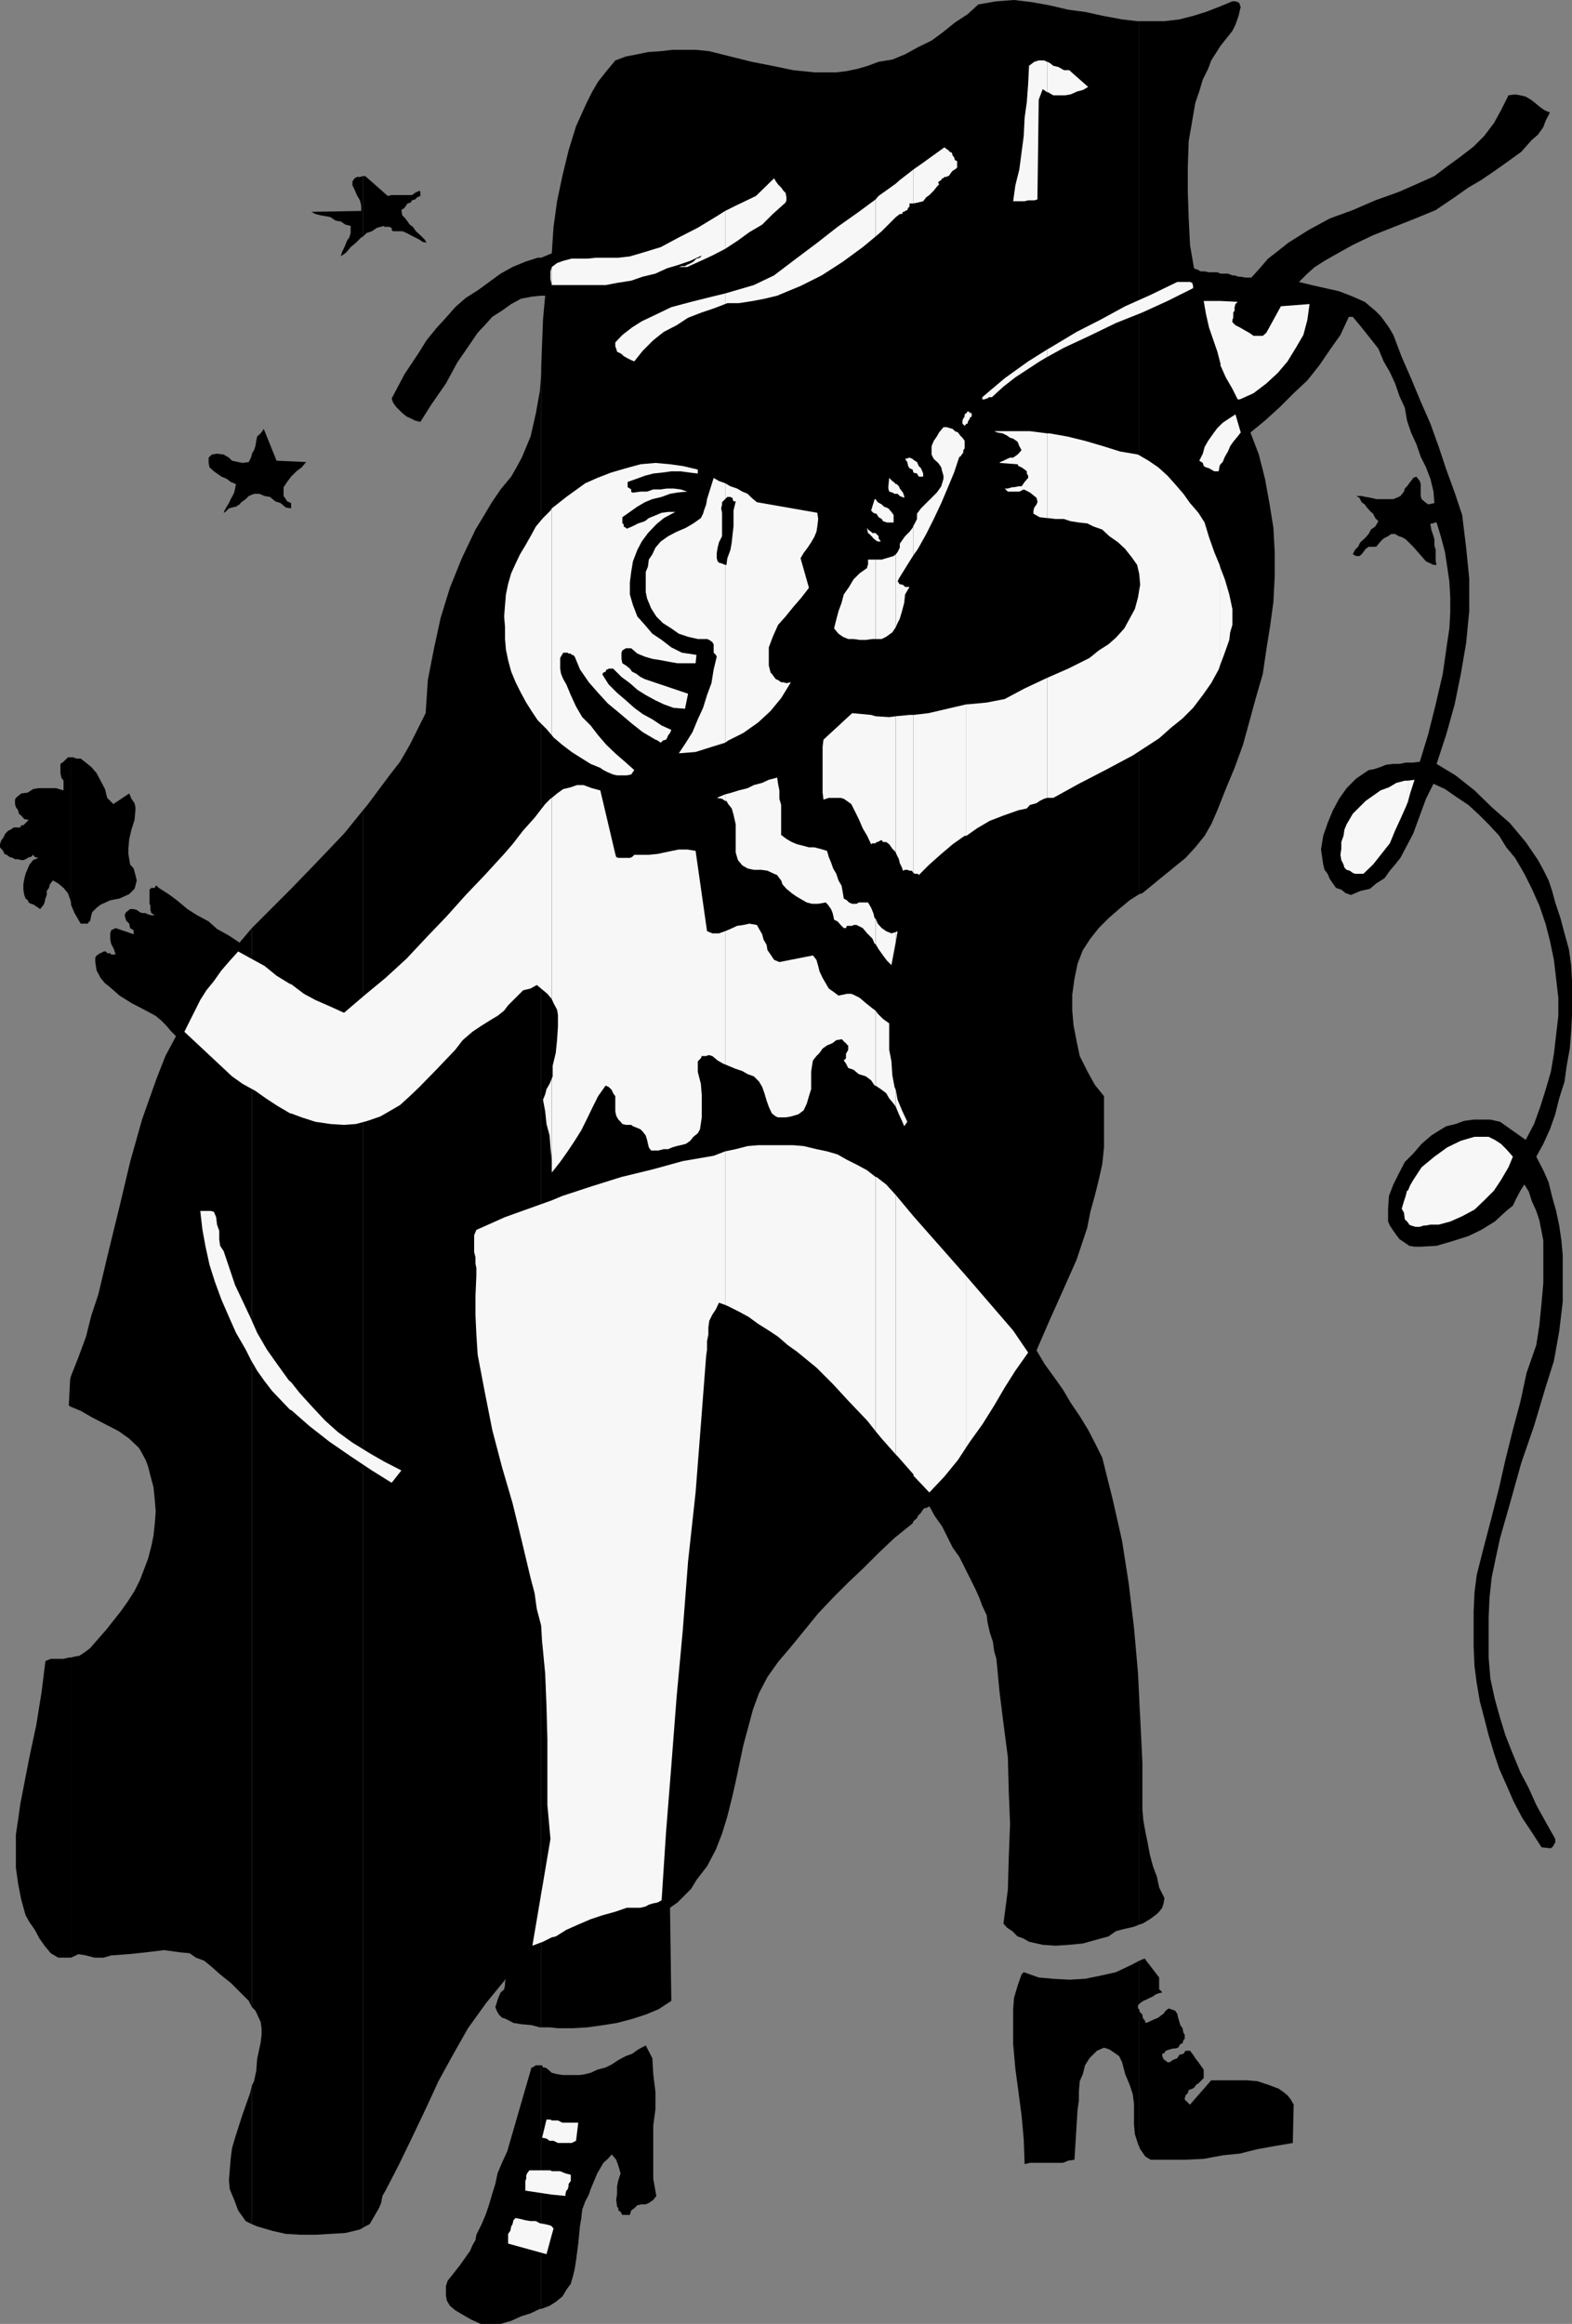
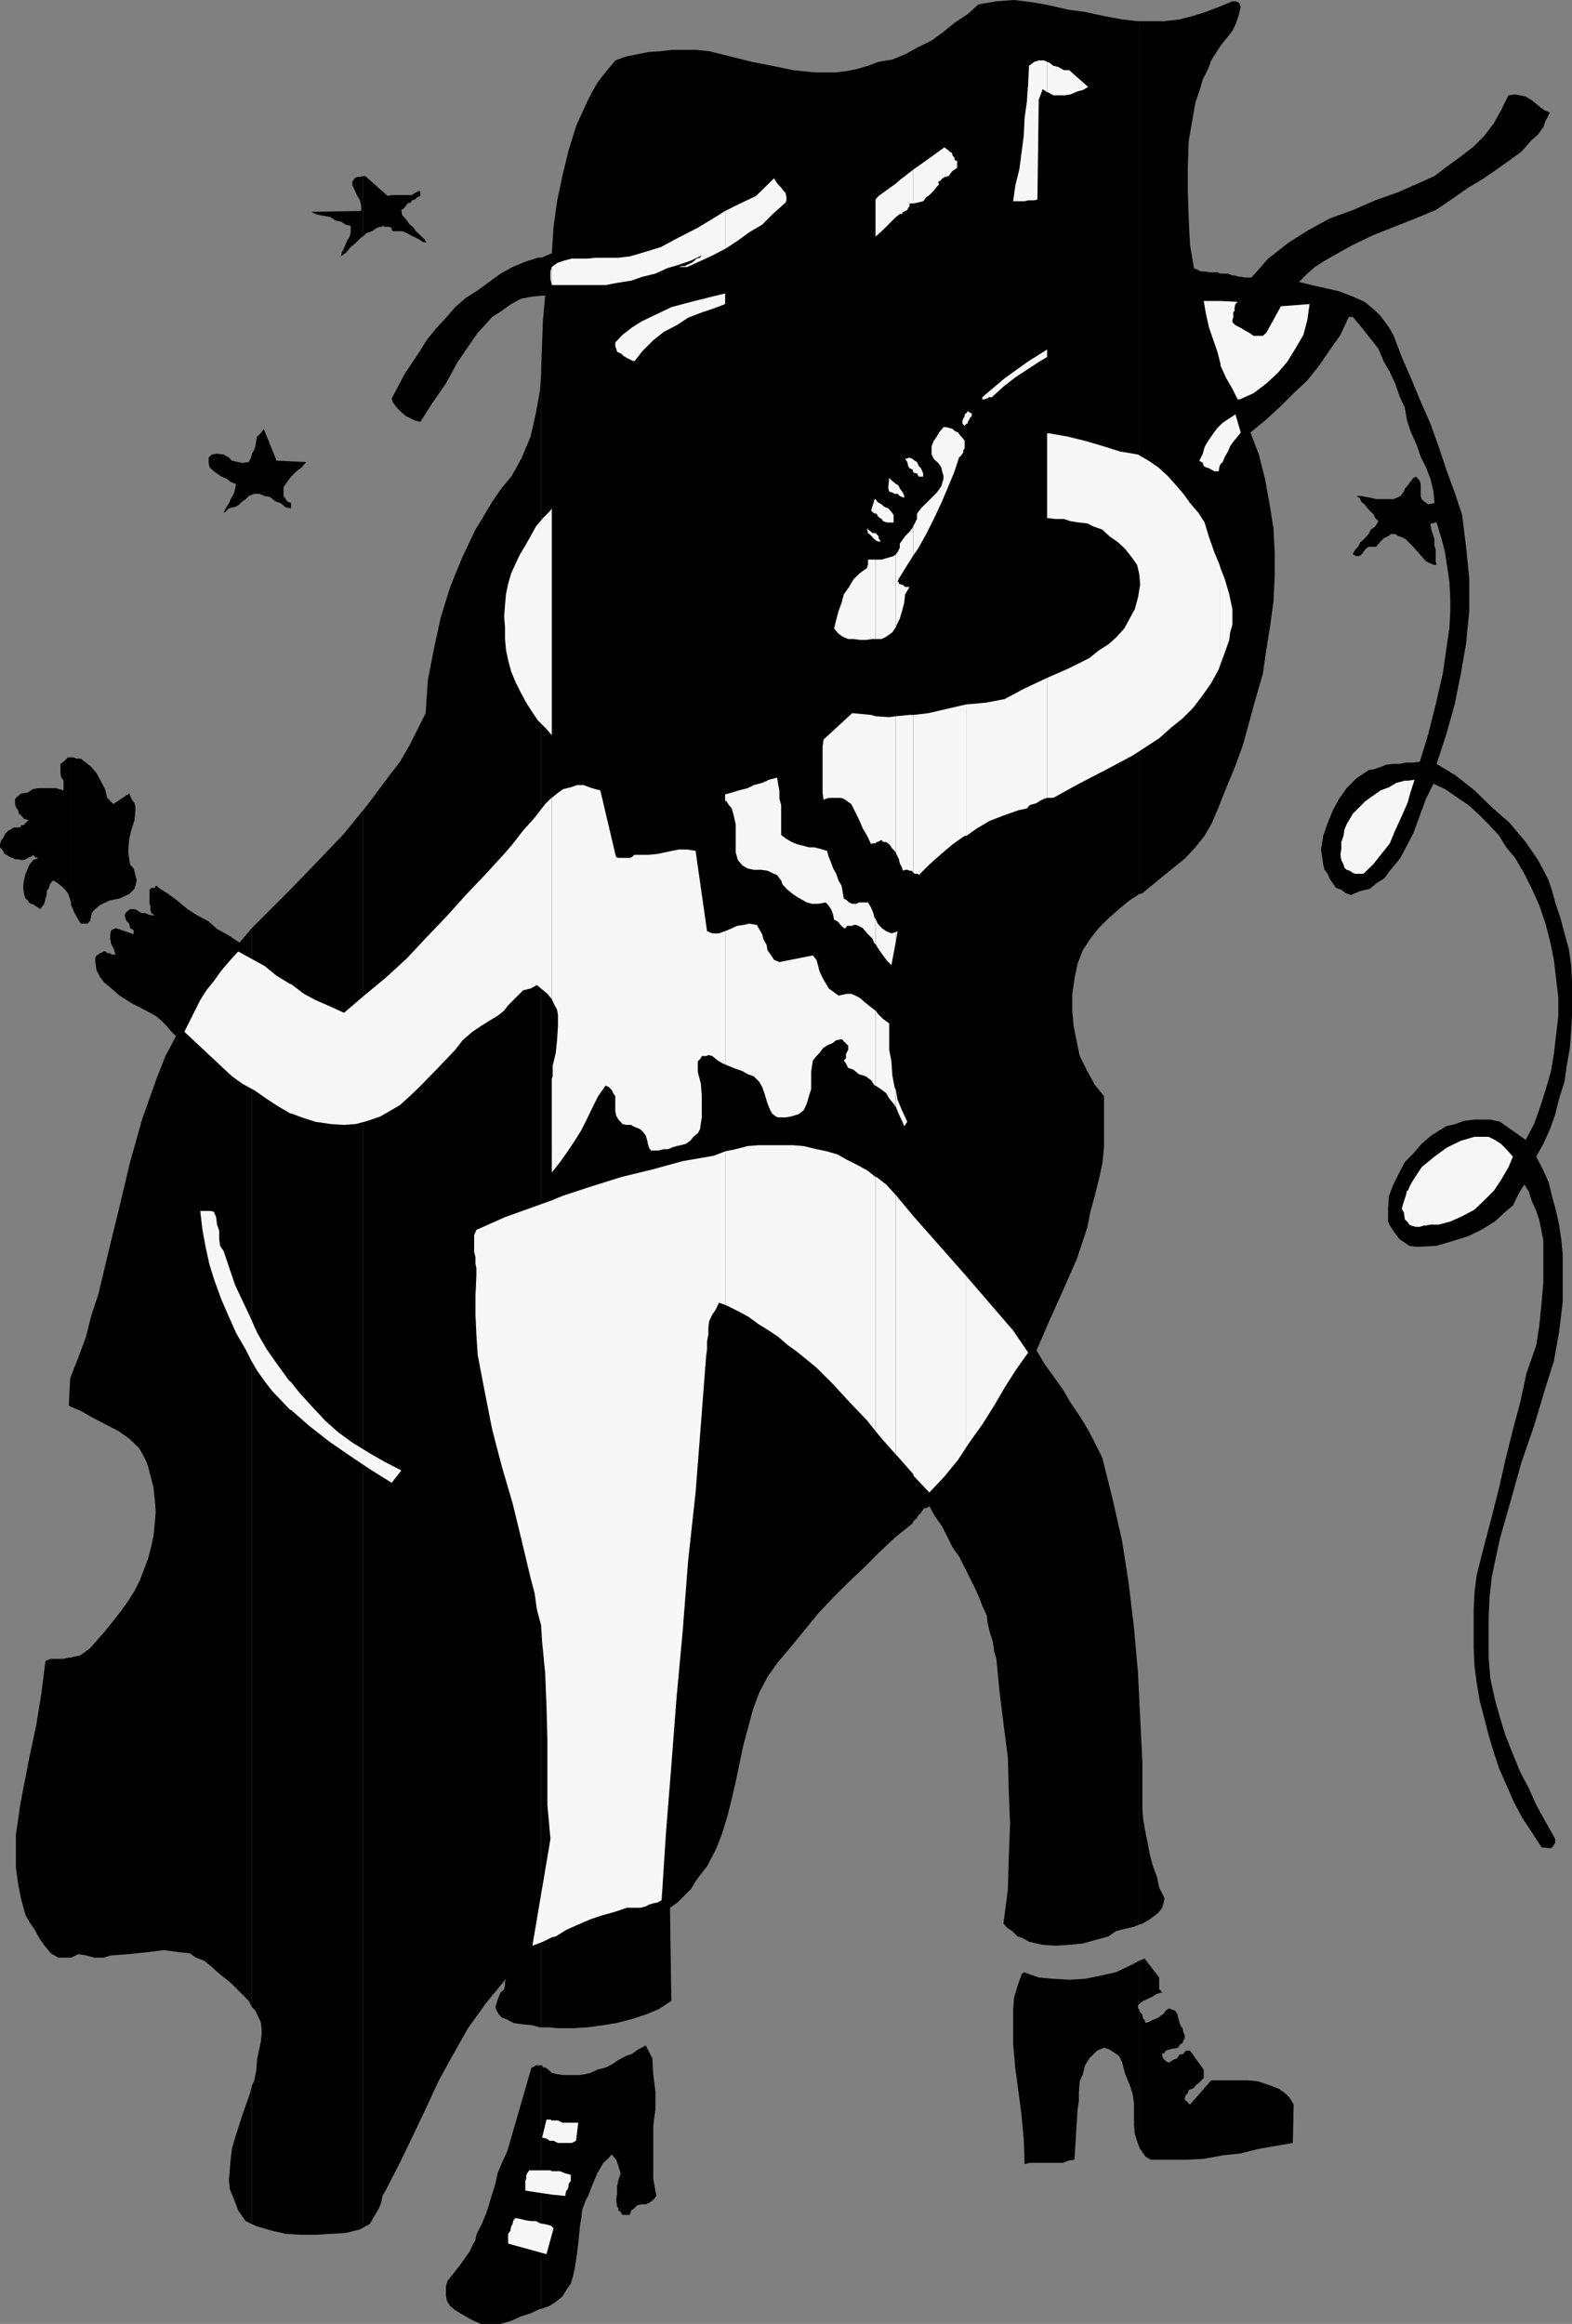
<svg xmlns="http://www.w3.org/2000/svg" width="356.402" height="526.602">
  <rect width="100%" height="100%" fill="#808080" stroke="none" />
  <path d="m16.102 443.602 1.699-.801 1.699.3 1.902.5H23.5l1.703-.5 4.098-.3 3.8-.403 4.102-.5 3.598.5 2.199.204 1.402 1 1.899.699L48 445.699l1.902 1.7 2.399 1.902L54.5 451.5l1.902 1.898.7 1.403V210.3l-2.801 3.3-2.399-1.6-2.699-1.5-1.902-1.7-2.598-1.402L42.5 206l-2.398-2-1.899-1.398L36 201.199l-.5-.5h-.2l-.198.5H34.3l-.2.2-.199.203v3.199l.2.398v1l.199.7.8.5h-.8l-.7-.2-.699-.3h-.699l-.5-.2-.703-.5-.7-.199h-.8l-.898.7-.301.5v.402l.3 1 .7.699.199 1 .8.5v.898l-4.097-1.398-1 .5-.203.699v1.398l.203 1 .5.903.2.5.3 1h-1L25 216h-.7l-.3-.398h-.5l-.7.398h-.198l-.301.3-.399.2-.3.5v1l.3 1.898.899 1.704 1 1.199.902.699 2.399 2.102L29.8 227.3l2.902 1.5 2.598 1.398 1.199 1 1.203 1.2 1 1.203 1.2 1.199-2.403 4.5-2 5.097-1.598 4.5-1.699 4.801-2.703 9.602-2.398 10.097-2.399 9.801L22.3 293.3l-1.598 4.8-1.203 4.797-1.7 4.602-1.698 4.3v7l2.199.9 2.601 1.5L24 322.8l2.902 1.5 2.399 1.7 2.199 2.102.703 1.199.899 1.699.5 1.398.5 2L34.8 337l.3 2.898.2 2.602-.2 2.7-.3 2.8-.5 2.398-.7 2.704-.898 2.398-1 2.602L30.5 360.5l-1.398 2.2-1.7 2.402L24 369.398l-3.598 4.102-1.199.898L18 375.2l-1.2.2-.698.203v68" />
  <path d="M16.102 375.602h-.5l-1.2.296H11.5l-1.2.5-.898 7.204L8.203 391l-1.5 7-1.402 7.2-.7 3.6-.5 3.598-.5 3.301v7.5l.5 3.602.7 3.597 1 3.602.902 1.602 1.2 1.699 1 1.898 1.199 1.7 1.398 1.703 1.703 1h2.899v-68m0-63.802-.2.7-.3 6 .5.3v-7m0-107.3v.5l.699 1.7.5.902L18 208.8l.3.5h1.602l.301-.5h.2l.3-1.403.2-.699 1-1L22.8 205l2.2-1 2.102-.398 2.199-1 1.199-1.204.203-.699L31 199.5l-.297-1.2-.402-1.5-.801-.902-.398-2.398v-1.2l.199-2.198.5-2.102.699-2.2.203-2.198v-.704L30.5 182l-.7-1-.5-1.2-3.597 2.4-1.402-1.4-.5-2-1-1.902-.899-1.699-1.199-1.398-1.5-1.2-.902-.703h-1l-.7-.296h-.5V204.5" />
  <path d="M16.102 171.602h-.7l-1 1-.699.5v2.097l.2 1 .5.7v2.203l-1.7-.5h-4L7.5 178.8l-1.2.8-1.5.2-1.198 1-.2.398v1l.2.7.5.703.199.796.5.403.699.8 1 .2-1.2 1.2h-.5l-.198.5h-1.5l-.7.5-.5.2-.699.698-.5 1-.402.5-.301.903V192l.703.8.297.7.5.2.703.5.7.198.5.301h.699l.699.2h.5l.5-.2.5-.3.402-.2H7l.5-.5.402.5.801.2-1.203.5-.797 1-.402.902L5.8 198l-.301 1.2-.2 1.198v1.204l.2 1.199.3.8.5.399.2.5.5.3.703.2.2.2.8.5.399.3.8-1 .2-.5.199-.898.3-.801v-.903l.5-.699.2-.8.699-.899 1.203.7 1.2 1 1 1.198.5 1.403.199.699v-32.898M57.102 504l1.199.5 3.402 1 3.098.7 3.402.198H71.5l3.402-.199 3.399-.199 3.3-.8.7-.4V183.603L78 188.898l-6.2 6.5-5.8 6-6 6-2.898 2.903v244.5l.8.8 1.2 2.598.199 1.403v1.5l-.2 1.699-.3 1.398-.5 2.403-.2 2.597-.5 2.403-.5 1V504" />
  <path d="m57.102 472.602-.399 1.699L55 479.1l-1.7 5.297-.698 2.403-.301 2.398-.2 2.403-.199 2.398.2 2.102 1 2.398.898 2.398 1.703 2.403 1.399.699v-31.398m0-360.499.5-.204H58.8l1.199.5 1.203.204 1.2 1 1.199.398 1.199 1 1.199.2V114l-.898-.398-.5-.801-.301-.403v-2l.8-1.199L66 108l1.203-1.2 1.2-.902 1-1.199-6.7-.3-2.902-7.2-.7 1-.8.7-.2 1-.199 1.203-.3.898-.5.8v9.302m0-9.102-.2.7-.5 1-1.402.198-1-.199-1.398-.3-.7-.7-1.199-.699-1.5-.2L48 103l-.7.7v1.198l.2 1 1 .903.703.5 1 .699 1.2.5.898.7 1.199.5-.2 1-.198.902-.5 1-.301.5-.399.898-.5.8-.5.9-.199.5.399-.2.8-.8.7-.2.898-.2.8-.5.403-.5 1-.698.7-.704.699-.296V103M82.3 504.8l.5-.3 1-.5.7-1.2.703-1.198.7-1.204.5-1.199.3-1.597.7-1.204 3.097-6 2.902-6 3.098-6.5 2.902-6.296 3.301-6 3.399-6 4.101-5.704 4.5-5.5-.203.704v.699l-.2 1-.8.699-.398.898-.301.801-.2.7-.3.902.3.8.5.899.7.7.902.3 1.7.898 1.898.301 2.199.2 1.902.5h.301V84.5l-.3 4.102-.903 5-1.2 5.296-1 2.403-1 2.398-1.198 2.2-1.2 2.101-2.402 2.898-2.098 3.102-1.902 3.2-1.7 2.8-3.097 6.5-2.703 6.7-2.098 6.8-1.5 6.898L97 154.102l-.5 7.5-1.898 3.796-1.7 3.403-2.199 3.8-2.402 3.098-5 6.7-1 1.203V504.8M82.3 53.602l.802-.801 1.199-.403 1.199-.796 1.602-.403v.2H88.3l.3.203h.2v.5l.3.296h2.102l1 .403.899.5 2 1 .699.5.902.199-.402-.7-1-1-1-.902-.7-1-.699-.5-1-1.398-.699-.7L91 47.603l.703-.5.2-.301.5-.7.699-.203.3-.5.7-.199.5-.5.699-.3v-.9l-.2-.3-1 .5-.699.5h-4.601l-.899.198-5.101-4.5h-.5v13.704" />
  <path d="m82.3 39.898-.698.204h-.7l-.5.296-.5.704V42l.5 1 .5 1.2.7 1.198.3 1.204V47.8l-11.3.199.898.5 1.203.3 1.2.2 1 .2 1.199.8 1.199.2 1 .698 1.199.301V52.8l-.297 1-.5.699-.402 1-.301.7-.5 1-.2.902 1.2-.903 1-1.199 1.203-1 1.2-1.2.398-.198V39.898M122.703 523.2l1.899-.7 1.398-.898 1.5-1.204.902-1.5 1-1.398.5-1.7.399-1.698.3-1.903.5-3.8.399-4.098.3-1.7.2-1.902.703-1.898.797-1.5.402-1.2.5-1.203 1-2.398 1.399-2.398 1-.903.902-1 1 1.2.5 1.402.5 1.699-.5 1.5-.3 1.398v1.704l-.2 1.398.2 1.5.3.398v.5l.5.301.2.403.199.296h1.699l.3-1 .7-.5.699-.699 1-.199h.902l.7-.3 1-.7.699-.898-.7-3.903v-12l.5-3.8V474l-.5-4-.199-3.602-1.5-2.898-1.699.898-1.402 1-1.399.5-1.699.903-1.5 1-1.402.699-1.899.5-1.5.7-1.199.3-1.203.2h-4l-1.2-.2-1.198-.3-1-.9-.5-.3h-.5l-.2-.5h-.199v55.2" />
  <path d="M122.703 468H121.5l-.797.5h-.203l-5.5 19-1.2 2.602-1 2.398-.5 2.398-.698 2.204-.7 2.398-.699 2.102-1 2.398-1.203 2.398-.2 1.204-.698 1.199-.5 1.199-.7 1-1.699 2.398-1.902 2.403-.801 1-.398 1.199v2.102l.199 1.199.699 1.199 1.203 1 1.5.898 2.098 1.204 2.199 1h4.5l2.402-.704 2.2-1 2.199-.699 2.101-1h.301V468m0-8.602h1.899l1.898.204h3.402l3.301-.204 3.598-.5 3.101-.5 3.399-.898 3.101-1 2.899-1.2 2.902-1.902-.3-21.097 1.699-1.2 1.699-1.703 1.402-1.398 1.2-2 2.398-3.102 2-3.796 1.402-3.602 1.2-3.898 1-4 .898-3.903 1.699-8.097 2.203-8.204 1.399-3.796L174 380l2.402-3.398 2.899-3.403 3.101-3.8 3.098-3.797 3.402-3.602 3.399-3.398 3.601-3.403 3.301-3.3 3.598-3.399 4.101-3.3.2-.5.8-.7.2-.5.699-.7.3-.5.399-.5.8-.198.403-.301 1.2 2.199 1.699 2.398 1.199 2.403 1.199 2.398 1.5 2.102 1.203 2.398 1.2 2.403 1.199 2.398.898 2 .703 1.898 1 2.102.2 1.7.5 2.198.699 2.102.3 2.2.5 1.698.7 7.403.898 7.199 1 7.7.203 7.698.297 7.403-.297 7.699-.203 7.2-1 7.698.8.903 1.2.8 1.203 1.2 1.2.398 1.398.801 3.101.7 2.899.198 3.101-.199 3.098-.3 3.203-.899 2.598-.7 1.699-1.198 1.902-.5 2.2-.5 1.199-.5v-50.903L258 379l-.898-10.102-1.2-10.097-1.5-9.602-2.101-9.3-2.399-9.598-1.699-3.403-1.5-2.898-1.902-3.102-2.098-3.097-1.703-2.903-2.2-3.097-1.898-2.602L235 306l2.902-6.7 3.098-6.902 3.102-7 2.398-7.199.703-3.597 1-3.602.899-3.602.8-3.597.399-3.801v-11.602l-2.098-2.597-1.703-3.102-1.7-3.398-.698-3.301-.7-3.602-.3-3.398v-3.602l.5-3.597.699-3.403 1.199-3.097 1.703-2.602 1.899-2.398 2.199-2.2 2.402-2.101 2.399-2 2.199-1.398V4.8h-.5l-3.399-.403-4.3-.796L246 2.699l-3.797-.5-4.3-1L234 .5l-4.098-.5-4 .3-4.101.7-2.399 2.2-2.902 1.902-2.598 2.097-2.699 2-2.902 1.403-3.098 1.699-2.902 1.199-3.098.5-2.402.898-2.399.704-2.402.5-2.398.296h-5l-4.801-.5-4.801-1-4.598-.898-9.601-2.398-2.899-.301h-5.5l-2.601.3-2.899.2-2.402.5-2.598.5-2.402.898-2 2.403-1.898 2.398-1.399 2.398L133 23.301l-2.398 5.3-1.7 5.5-1.402 5.797-1.2 5.704-.8 5.796-.398 6-2.399 1V67h.899l-.5 5.5-.2 5.3-.199 5.5v376.098m0-401h-.8l-2.801.903-2.899 1.199L113.5 62l-2.598 1.898-2.601 1.903-2.7 1.699-2.398 2.102L101.102 72l-2.2 2.398-2.199 2.704-1.601 2.597-3.399 5.102-2.902 5.5.3.898.7 1 1.402 1.403 1 .796.899.403 1 .5 1.199.3 2.601-4.101 3.2-4.602 2.601-4.796 3.098-4.5 1.5-2.204 1.601-1.699 1.7-1.898 2.199-1.403 2.101-1.5 2.2-1.199 2.601-.5 2-.199v-8.602M258.3 486.5l.2.5.703 1 .5.7 1.2.698h7.898l4.101-.199 4.301-.8 3.899-.399 4-1 3.898-.7 4.102-.698.199-8.704-.7-1.199-.699-.898-1-.801-1-.7-2.402-.902-2.398-.796-2.399-.204h-8.101l-4.801 5.5-.301-.199-.2-.3-.5-.399-.198-.3v-.2l.199-.7.5-.5.199-.698.8-.301.403-.2.5-.703.5-.296.5-.5.7-.704V469l-.7-1-.5-.7-.703-.902-.5-.796-.7-.903h-1l-.5.7-.898.203-.5.796-1 .403-.699.5h-.5l-.902-.7-.301-.703v-.5l.5-.199.3-.5.903-.3.7-.2h.5l.699-.199.3-.5.2-.3.5-.2.199-.7.3-.3v-.898l-.3-.5-.2-1-.5-.704-.199-.699-.3-1-.2-.898-.5-.7-.902-.3-.5-.2-.7.5-.5.7-.698.5-.5.398-.7.301-.5.2-1 .5-.699.198-.203-.699-.297-.199-.203-.7v-.3l-.5-.5-.2-.398V486.5" />
  <path d="M258.3 455.602v-.301l-.3-.2v-.703l.3-.296V444.3l-1.698.898-3.602 1.7-3.098.703-3.902.796-3.598.204-3.601-.204-3.301-.296-3.398-1.204-.5.5-.899 2.602-.8 2.7-.2 2.6v7.9l.5 5.6.7 5.2.699 5.3.5 5.5.199 5.598 1.199-.296h7.5l1.203-.5 1.399-.204.699-11.296.3-2.102v-2l.2-2.398.699-1.602.5-2 1-1.602 1.703-1.699 1.598-.699 1.199.398 1.203.801 1 .7.7 1.402.3 1.199.399 1.5 1 2.398.699 2.102.3 2.2v4.8l.2 2.102.699 2.199.3.699v-30.898" />
  <path d="m258.3 454.102.2-.204.703-.5.5-.199 1-.5.7-.3.5-.399.699-.3.898-.2-.398-.5-.301-.2v-2.698L259.5 443.8l-1.2.5v9.8m0-17.998.7-.204 1.703-1 1.598-1.199.5-.5.699-.898.3-1 .2-1.2-1.2-2.402-.5-2.398-.898-2.403-.699-2.597-.5-2.7-.5-2.402-.5-2.8L259 410v-10.602l-.5-10.296-.2-3.903v50.903m0-233.5.7-.204 5-4.097 4.8-3.903L271 192l2.102-2.602 1.5-2.597 1.398-3.2 1.902-4.8 2-4.801 1.899-5.2 1.402-5.1 1.5-5.5 1.598-5.5.8-5.5.899-5.598.703-5.204.297-5.796v-5.5l-.297-5.5-.902-5.602-1-5.5-1.399-5.5-1.902-5 3.3-2.7 3.403-3.1 3.098-3.098 3.101-2.903 2.7-3.398L301.703 79l2.2-3.102 1.898-4.097h.902l2 2.398 1.899 2.403L312.5 79l1.203 2.898 1.399 2.403 1.199 2.597 1 2.903 1.199 2.597.5 2.903.902 2.699 1.2 2.602 1 2.898 1.199 2.398 1 2.602.699 2.898.203 2.602-1.402.3-.7-.5-.8-.698-.2-.704V109.7l-.199-.699-.8-1-.7.3-.5.7-.402.5-.5.7-.5.5-.2.698-.8 1-.398.204-1.2.5H312l-1.2-.301-1.198-.2-.899-.203H307.5l.703.403.5 1 .7.5.5.699.898 1 .5.398.5 1 .699.704-.7 1.199-1 .699-.5 1-.898 1-1 .898-.5 1-.699.704-.5 1 .797.398h.703l.5-.398.399-.5.5-.704.699-.5H312l1-1.199.703-.699 1-.5.7-.5h.898l.8.5.7.2.902.5 1.7 1.698 1.5 1.704 1.398 1.597 1.699.8h.703l-.203-.8v-2.598l-.297-1v-1.403L325 121.5l-.5-1.5-.2-1.2.2-.198h.5l.203-.204h.5l1 3.301.899 3.403.5 3.296.5 3.403.199 3.597v3.403l-.2 3.597-.5 3.301-1 7-1.601 6.903-1.7 6.796-1.898 6.204-1.5.199h-1.699l-1.402.3h-1.399l-1.699.2-1.203.5-1.5.5-1.2.199-2.8 1.898-2.2 2.204-1.698 2.398-1.399 2.602L301 186.5l-1 2.898-.5 3.102.5 3.398.3 1.204.7.898.5 1.2.703 1 .7 1 1.199.402 1 .796 1.199.403 2.101-.903 2.2-.5L312 200.2l1.902-1.199 1.2-1.7 1.199-1.402 1.199-1.5 1-1.898 1.902-3.602 1.5-4.097 1.399-3.801 1.699-3.398 2.602 1.199 2.898 2 2.402 1.597 2.399 2.204 2.402 2.398 2.2 2.398L341.5 192l2 2.398 2.102 3.602 1.699 3.398L349 205.2l1.402 4.102 1 3.898.899 4.301 1 8.602v4.097l-1 8.602-.7 4.097-1.199 4.102-1.199 3.8-1.402 3.9-1.899 3.6-5.8-4.1-2.2-.5h-3.8l-2.2.3-1.902.7-2.098.5-1.5.902-1.902 1.199-2.2 1.898-1.898 2.2-1.902 1.902-1.398 2.699-1.2 2.398-1 2.602-.199 2.898v2.903l.399.898.8 1.2.7 1 .699.902 1.199.8 1 .7 1.203.199h1.399l3.601-.2 3.399-1 3.8-1.198 2.899-1.403 3.101-1.898 2.598-2.403 1.5-1.199.703-1.5 1-1.898.899-1.403 1 1.602.699 2.2 1 2.198.699 2.102.902 4.602v9.597l-.402 4.5-.5 5.102-.7 4.5-2.198 6.3-1.399 6.5L343 324l-1.7 6.8-1.398 6.2-1.699 6.7-1.703 6.5-1.7 6.698-.5 3.903-.198 4.3v8.098l.199 4.403.5 3.796.699 4.102 1 3.8 1 3.9 1.203 4 1.2 3.6 1.597 3.598 1.703 3.903 1.899 3.597 2.199 3.301 2.199 3.403 1.902.199h.2l.3-.2.399-.5v-.203l.3-.296v-.903l-2.199-3.898-2.101-3.801-1.7-3.8-1.898-3.598L343 397.5l-1.7-4.3-1.198-3.9-1.2-4.3-1-4.602-.402-4.796V366.5l.203-4.5.5-4.602.899-4.296 1-4.602 2.398-8.398 2.402-8.602 2.899-8.398 2.601-8.704 1.899-6 1.199-6.699.8-6.699v-10.602l-.3-3.296-.5-3.403-.7-3.3-.898-3.2-.8-3.3-1.2-2.7-1.601-3.097 1.601-2.903 1.5-3.3 1.2-3.399.898-3.602 1.203-3.796.5-3.602.7-3.898.3-3.801.2-3.801v-7.7l-.2-3.6-.5-3.598-1-3.602-.902-3.398-1.2-3.602-.699-2.602-.8-2.398-1.2-2.398-1.199-2.204-2.8-4.097-3.602-4.301-4.098-3.602-3.902-3.796-4.301-3.403-4.297-2.597 2.2-6.704 1.898-6.796 1.402-6.903 1.2-7 .699-7.199v-7.398l-.7-7-.902-7.403-1.7-5.097-1.898-5.204-1.699-5.097L324.301 96l-2.2-5-2.199-5.3-2.101-4.802-1.899-5-1-1.699-1-1.398-.902-1.2-1.2-1.203-2.398-2-2.699-1.199L303.602 66l-3.102-.7-3.098-.698-2.902-.704L296.402 62l1.7-1.5 2.199-1.398 2.101-1.204 4.301-2.398 4.598-2.2 4.8-1.902 4.801-1.898 4.598-1.898 4.3-2.903 3.102-2.199 2.899-1.7 3.101-2.1L342 36.5l2.902-2.102 2.399-2.699 1.402-1.199 1.2-1.7.5-1.402 1-1.898-1.2-.5-1-.7-1.203-1-.898-.698-1.2-.704-1.199-.296-1.203-.204-1.5.204L340.3 25l-1.597 2.898-2.203 2.903-2.398 2.398L331 35.602l-2.898 2.097-2.899 2.2-3.101 1.402-5 2.199-5.301 1.898-5.098 2.204L301.5 49.5l-4.797 2.602L292.102 55l-2.399 1.898-2.203 1.704-1.898 2.199-1.899 2.097h-1.402l-1-.199h-.5l-.899-.3h-.5l-1-.399h-1.699l-.703-.3h-1.898l-1-.2h-.899l-.5-.3-1-.4-.902-5.3-.301-6-.2-6v-5.8l.2-5.7 1-5.8.5-2.9.902-2.6.801-2.7 1.2-2.398.699-1.903.898-1.398 1.203-1.903 1.2-1.5 1.5-1.898.699-1.398.699-2 .5-2.102-.2-.3V1l-.3-.5h-.2l-.5-.2h-.699L276.5 1.5l-3.098 1.2-2.902.902-3.098.796-3.402.403h-5.7v197.8M210.5 43l-1.2 1.2 1.2-1.2m-38.898 6.2L168 52.397l3.602-3.199M161.8 56l2.602-1.7h.5zm0 0" />
  <path fill="#f7f7f7" d="m66 319.5 4.102 3.602 4.601 3.597L79.5 330l4.8 3.2 4.5 2.8 2.2-2.8-3.898-2-3.301-1.9-3.899-2.402-3.3-2.398-2.899-2.602-2.902-3.097-2.899-3.2L66 313.2v6.301m0-6.301-.5-.4-2.598-3.6-2.402-3.4-2.2-3.8-1.597-3.602-3.402-7.199-2.598-7.699-.8-1.2-.2-1.5v-1.902l-.5-1.398-.203-1.7-.5-1.198-.7-.204h-2.398l.5 4.301.7 3.801.898 4.102 1.203 3.796 1.5 4.102 1.7 3.898L53.5 302l2.203 3.8 1.2 2.4 1.398 2.402L60 313l1.703 2.2 4.098 4.3H66v-6.3m0-60.9 2.402.9 3.098 1 3.402.5 3.098.198 2.703-.199 2.598-.699 2.902-1 2.098-1.2 2.402-1.402 2.2-2 2.199-2.097 4-4.102 4.101-4.3 1.7-2.2 2.199-1.898 2.101-1.403 2.399-1.5 1.199-.699 1.5-1.199.902-1.2 2.2-2.198 1.199-1.204L120.3 224l1.402-.8 2.399 2 1 1.198v-45.597l-.301.199-1.2 1.2-2.398 3.1-2.601 2.9-2.399 3.1-1.902 2.2-4.399 4.8-4.3 4.5-4.301 4.802-4.598 4.796-4.5 4.801-4.8 4.403-4.602 3.796L78 229.5l-3.297-1.5-3.203-1.398-2.598-1.403L66 223v29.3m0-29.3h-.2l-3.097-1.898L60 218.898l-3.098-1.699L54 215.602l-1.898 2.097-1.899 2.2L48.5 222.3l-1.7 2.097-1.398 2.204L44.203 229 43 231.398l-1.2 2.403 10.802 10.097L55 245.602l2.902 1.597 2.399 1.7 2.601 1.703 2.899 1.699H66V223m59.102 283.398L125.5 505l-.398-.5zm0-1.898-.301-.2-1.2-.3-1.199-.2-.902-.5h-1.2l-1.198-.198-1.2-.301-1-.2-.5.5-.199.899-.3.5-.2 1-.5.7v2.198l8.7 2.403 1.199-4.403V504.5m0-7.2 3.101.302v-.5l.2-.704.3-.296.2-.704v-.5l.5-.699v-1.398l-1.2-.301L127 492h-1.898v5.3m0-5.3-.301-.2H120l-.5.7-.2.5v.7l-.198.5v2.198l6 .903V492m0-6.898h.398l1 .5h3.102l1-.5.5-4.102H127.5l-1-.5h-1.398v4.602m0-4.602-.301-.2h-.899l-1 4.098 1 .204.7.5h.5V480.5m0-41.5.898-.2 2.402-1.5 2.7-1.198 2.8-1.204 2.7-.898 2.898-.8 2.602-.9h3.101l1.2-.3.699-.398 1-.301 1-.2.898-.5 1-15.402 1.203-15.097 1.2-15.602 1.398-15.102L156 353.801l1.703-15.602 1.2-15.398 1.199-15.602.199-1.398v-1.903l.3-1.5v-1.597l.2-1.5.699-1.403.8-1.199.7-1.5 1.402.5v-34.8l-2.601 1-7 1.203-6.899 1.898-7 1.7-6.699 2.1-6.703 2.2-2.398 1v167m0-167-3.899 1.398-6.703 2.403-6.5 2.898-.5 1.2v3.8l.3 1.2v1.5l.2.902V289l-.2 4.602v4.5l.2 4.296.3 4.602 1.602 8.398 1.7 8.602 2.199 8.398 2.402 8.204 2.098 8.597 2 8.403.902 3.398.5 3.602 1 3.796.2 3.602.699 7.2.3 7.5.2 7.402V409l.699 7.7-4.098 24.198 2.399-.898 2-1V272" />
  <path fill="#f7f7f7" d="m125.102 265.7 1.898-2.4 1.703-2.402 1.598-2.398 1.5-2.398 1.199-2.403 1.402-2.898 1.2-2.403L137.3 246l.699.3.703.7.297.7.5.698v3.403l.203 1 .2.398.3.5.5.5.399.5.8.2h1.2l.398.3 1 .403.703.296.5.5.7.903.3 1 .2.898.199.801.5.7h1.699l1.199-.302h1l.902-.398 1-.3.899-.2 1.199-.3 1-.7.703-.898 1-.801.5-.903.399-2.699v-5l-.2-2.597-.699-2.704V240.5l.7-.7.199-.5h1l.5-.198h.199l.699.199 1.203 1 1.2.699.5.2V211l-1.403.5h-1.5l-1.2-.5-2.597-18.2-1.902-.3h-1.899l-1.5.3-1.902.4-1.398.3-2 .2H143.8l-.5.5-.5.198h-2.598l-.5-.199-.203-.699-3.398-14.398-1.899-.5-1.902-.704h-1.5l-1.399.5-1.699.403-1.402 1-1.2 1v45.597l.399.903.8 1.5.2 1.199v2.602l-.2 3.097-.3 2.903-.7 2.898v2.398l-.198.5V265.7" />
-   <path fill="#f7f7f7" d="m125.102 244.398-.5 1.204-.7 1.199-.3 1.199-.5 1.2.5 2.6.3 2.9.7 2.6.199 2.7.3 2.8v3.2-21.602m.001-77.796.398.5 2 1.699 2.102 1.597 1.898 1.204 2.402 1.5 2.2.898.699.5 1 .5 1.199.5.902.2h2.2l1-.2.699-1-1.899-1.7-2.199-1.902-2.203-2.097-1.898-2.2-1.7-2.203L132 162.5l-1.398-2.398-1.2-2.602-1-2.398-.699-1.204-.5-1.199L127 151.5v-2.398l.703-1.204h1l.2.204h.5l.199.296h.3l.399.403 1.199 2.898 2 2.903 2.102 2.398 2.199 2.398 2.902 2.403 2.598 2.199 2.402 1.898 2.899 1.704.5.199.699.5.5-.5.699-.2.203-.3.297-.7.402-.5.301-.703-2.203-1-2.098-1.398-2.199-1.2-1.902-1.402-1.899-1.699-2-1.699-1.902-1.898-1.398-2.204v-.199l.199-.3.5-.2.199-.5h.3l.2-.199h1l1.902 1.898 1.899 1.403 1.699 1.5 1.902 1.199 2.2 1.2 1.898.902 2.203.796 2.598.204.699-3.403-9.797-3.3-1-.5-.902-.7-1-.5-.5-.699-.899-.7-.8-.5-.2-1v-1.402l.2-.5.3-.199.5-.3h1.2l1.398 1.203 1.703.699 1.7.5 1.898.3 2.101.399 1.7.3h4.101l.2-1.902-3.301-.5-2.399-1.199L150 145l-2.098-1.398-1.699-2-1.703-1.903-1-2.597-.7-2.403V132l.302-2.398.398-2.403 1-2.597 1-1.903 1.402-1.898 1.899-2 1.699-1.403 2.602-1.398H151.5l-1.5.2-1.2.5-1.698.698-.899.704-1.5.5-1.402.699-1.2.5-.199-.2-.5-.3v-.5l-.3-.2V117.2l3.398-2.398 1.703-1 1.7-.7 2.097-.5 1.902-.703 1.7-.296 2.199-.204-1.5-.5-1.598-.199h-1.5l-1.402.2h-1.7l-1.398.5h-1.5l-1.402.203h-.5l-.2-.204v-.5l-.3-.199-.5-.3v-1.2l2-.699 1.902-.7 1.899-.5 1.898-.198 2.203-.301h2.098l2.199.3 1.703.2v-.903l-3.402-.796-2.899-.403-3.3-.3-3.399.3-3.3.903-3.403 1-3.098 1.199-2.699 1.199-4.3 3.102-3.301 2.597v51.403" />
  <path fill="#f7f7f7" d="m125.102 115.2-.301.5-1.7 1.698-1.601 1.903-1.2 2.199-1.198 2.102-1.2 2-1 2.097-1 2.2-.699 2.402-.5 2.398-.203 2.403-.2 2.597.2 2.403v2.699l.203 2.398.5 2.403.7 2.597 1 2.403 1.199 2.398 1.199 2.2 1.199 1.902 1.402 2.097 2 2 1.2 1.403v-51.403m0-50.597H137.3l2.601-.5 3.2-.5 2.601-.903 2.899-.699 2.601-1.2 2.7-.8 2.597-.898 2.602-1.204-.399.5-.8.204-.7.699-.5.3-.902.399-.5.3h-.7l-.699.2h1.899l3.101-1.398 2.598-1.204 2.902-1.5v-8.597L162.5 49l-4.297 2.602-4.3 2.199L149.8 56l-4.598 1.398-2.402.704-2.598.296h-5.101l-1.899.204h-3.601l-1.899.5-1.402.5-1.2.898v4.102" />
  <path fill="#f7f7f7" d="m125.102 60.5-.301 1v1.7l.3 1.402V60.5m39.301 235.2.7.3 2.398 1.2 2.203 1.198 2.2 1.602 2.398 1.5 2.101 1.398 2.2 1.903 2.101 1.5 4.399 3.597 3.8 3.801 3.598 3.903 4.102 4.296 1.898 2.403v-57.602l-1.898-1.5-2.2-1.199-2.402-1.2-2.098-1.198-2.402-.704-2.398-.5-2.899-.699-2.402-.199h-7.899l-2.402.2-2.7.698-2.398.5V295.7m0-54.5.7.3 1.699.7 1.5.5 1.199.698 1.402.5 1.2 1.204.699 1.199.5 1.398.5 1.7.5 1.402.699 1.5.902.699.5.2h1.7l1.199-.2 1.699-.5 1.203-.898.7-1.5.5-1.704.5-1.597v-3.903l.199-1.398.199-1.2.8-1 .7-.698.699-1 1-.704 1.203-.5.899-.699 1.199-.199.3.2.2.3.5.398.199.301.3.2v1l-.5.902v1l-.5.5.5.699.5 1 1.2.398 1.203 1 1.598.5 1.199.903.8 1.199h.2v-17l-.7-.5-1.5-1.2-1.398-1.198-1.402-.704-.5-.199h-1l-.898.2-1 .203-1.2-.903-1-.699-.699-1.2-.703-1.198-.7-1.5-.3-1.204-.398-1.398-.801-1-7.598 1.5-1.203-.5-.797-1.2-.703-1-.2-1.198-.698-1.204-.301-1.199-.7-1.199-.5-.898-1.699-.301-1.402.3-1.398.2-1.5.699-1.2.5v30.2m0-59.7h.301l.399.7.8 1 .399 1.402.5 2.199v6.398l.5 1.7 1 1.203 1.199.699 1.402.3h1.7l1.398.2 1.5.699.703.3.5.7.399.5.3.898.899 1 1.199 1 1 .704 1.203.699 1.2.699 1.199.3h1.398l1.703-.3.5.5.7 1 .3.7.2.698.199 1 .8.403.7.8.699.7h.5l.199-.5h1.203l.297-.2h.703l1.399.7 1 1.199 1.199 1.2.5 1.198h.199v-5.796h-.2l-.3-1.204-.5-1.199-.7-1.199h-2.097l-.5.3h-1l-.703-.3-.5-.5-.7-.398-.198-1.204-.301-1.699-.7-1.199-.5-1.5-.699-1.2-.5-1.402-.5-1.199-.402-1.398-1.7-.5-1.198-.301h-1.2l-1.5-.398-1.199-.301-1.203-.5-1.2-.7-1.198-.902v-6.8l-.399-1.399v-1.898l-.3-1.5-.2-1.403-1.902.5-1.5.7-1.899.5-1.402.703-2 .5-1.598.5-1.5.398v1.5" />
-   <path fill="#f7f7f7" d="m164.402 180-1.902.8 1.203.2.7.5V180m-.001-11.7.7-.5 3.398-1.698 3.402-2.403 2.801-2.597 2.399-2.903 2.199-3.597-1 .199-.7-.2h-.5l-.699-.5-.5-.203-.402-.5-.5-.699-.297-.3-.402-1.598v-4.102l.902-2.398 1.2-2.7 1.699-1.902 1.699-2.097 1.902-2.204 1.7-2.199-1.903-6.699.703-1.2.899-1.198.8-1.204.7-1.199.5-1.199.199-1.2.199-1.698-.2-1.403-13.698-2.398-1.2-1-.902-.903-1.2-.5-1.198-.699-1.5-.5-1.2-.699v3.602l.5-.5h.7l.3.199h.2v.3l.199.5h.5l-.5 2.098v3.602l-.2 1.699-.199 1.898-.3 1.704-.7 1.898-.199 1.5h-.3v40.3" />
-   <path fill="#f7f7f7" d="m164.402 128-.699-.3-.703-.2-.297-.3-.203-.7v-1.2l.203-1.198.297-1.204.703-1.398v-5.3l-.203-1 .203-.9v-.5l.7-.698V109.5L163 109l-1.2-.7-1.5 4.802-.198 1.199-.5 1.398-.2.7-.5 1-1.699 1.203-1.703 1-2.098.898-1.902 1-1.7 1.2-1.198 1.402-.7 1.5-.8 1.199-.2 1.597-.5 1.204v4.597l.301 1.403.899 2.199 1.199 1.898 1.5 1.5 1.902 1.2 1.7 1.203 2.097.699 2.203.5h2.098l.5.199.699.5.3.5v1.898l.5.5.2.403-.7 2.898-.5 3.102-1 2.699-.898 2.898-1.199 2.602-1.203 2.898-1.5 2.403-1.598 2.398 3.801-.3 3.797-1.2 2.902-.898V128m0-59.102.5-.199h2.598l3.203-.5 2.598-.5 2.902-.699 2.399-1 2.898-1.2 2.402-1.198 2.399-1.204 4.8-3.097 4.5-3.301 2.899-2.398v-8.403L194.703 48l-4.8 3.398L185.3 55l-4.801 3.602-5 3.796-4.598 2.204-4.8 1.398-1.7.5v2.398" />
  <path fill="#f7f7f7" d="m164.402 66.5-2.902.7-4.797 1.198-4.5 1.204-4.601 2.199-2.102 1-2.2 1.398-2.198 1.7-1.602 1.703v.898l.203.5.2.7 1 .5.5.5.898.5.8.402.7.296 1.902-2.398 2.399-2.398 2.398-1.903 2.902-1.5L156 72l3.102-1.2 2.699-.902 2.601-1V66.5m0-10.102.301-.199 2.598-1.699 2.601-1.898 2.899-1.704 2.402-2.398 2.899-2.602.199-.5V44.7l-.2-1-.5-.5-.5-.699-.699-.7-.5-.698-.402-.704-4.098 4-4.601 2.204-2.399 1.199v8.597M198.5 324.3l1.402 1.7 3.2 3.602V270.8l-2.2-2.403-2.199-1.699h-.203V324.3m0-78.3 1.203.8 1.2.9.699 1.198 1 1.204.5.699V247l-.301-.7-.5-2.698-.2-3.102-.5-2.602v-6l-1.398-1L199 229.7l-.5-.699v17m0-32.103.703 1.204 1 1.398.899 1.2 1 1 1-5.302V211.2l-1 .301-1.2-.5-1-.7-.902-1-.5-1.198v5.796m0-22.797.203-.301H199l.703-.403h.2l.3.403h.7l.699.5.699 1 .5.5.3.398v-30.898l-1.5.199-3.101-.2v28.802m0-28.802-1-.3-4.297-.398-6.5 6-.203 1.597v10.403l.203 1.597 1.2-.398h2.699l.699.199 1.699 1.2.703 1.402 1 2 .899 2.097 1 1.7.898 1.902.3-.2h.7v-28.8m0-17.501h1.402l1-.5 1.399-1 .8-1.198v-16.5l-.5.398-1 .3-.699.2-1 .3H198.5v18" />
  <path fill="#f7f7f7" d="M198.5 126.8h-1.7v1.2l-.198.398v.301l-1.7 1.2-1.402 1.402-1 1.699-1.2 1.7-.5 1.902-.698 1.898-.5 1.898-.5 2 1 1.204 1 .699 1.199.5h1.199l1.402.199h1.399l1.5-.2h.699v-18m0-4.402.5.301h.703l-.5-.699v-.5l-.5-.5-.203-.2v1.598m0-1.598h-.7l-.3-.3-.7-.5-.198-.398V120l.199.8.3.2.7.7.199.3.3.2.2.198v-1.597m0-4.403h.203l.5.801.7.403.3.5.899.296h1.5V116.7l-.5-.699-.7-.8-1-.4-.5-.5-.902-.5-.5-.698v3.296m0-3.297h-.2l-.8 2.597.5.5.5.2v-3.297m0-59.5 1.402-1.204 3.2-3.199v-7.597l-3.899 2.796-.703.801v8.403m4.602 276 .398.398 3.602 4.102v-58.5l-4-4.801v58.8m0-78.801.199.5.5 1.2.699 1.5.5 1.2.703-1-1.203-2.598-1-2.403-.398-2.199v3.8m0-37.402L203.5 211l-.398.2zm0-20.198.199.5.5 1 .199.902.5 1 .203.699.5-.2h.5l.5.2h.5l.399.5V162h-.899l-3.101.3v30.9m0-51.098.199-.5.699-1.403.5-1.699.5-1.898.203-1.903 1-1.699h-1l-.5-.5h-.203l-.7-.2v-.3l-.3-.2.3-.698 2.102-3.403 1.2-1.898v-6.7l-.2.5-.699.899-1 1-.5.7-.703 1v.902l-.5 1-.398.5v16.5m0-30.204h.398l.5.5.5.204.5.199v-.403l-.297-.796-.703-.903-.2-.5-.5-.5h-.198v2.2m0-2.199-.5-.5-.301-.2-.7-.7-.199 1.9v.5l.2.698.699.204.5.296h.3V109.7m.001-60.5.898-.7h.5l.203-.5H205l.203-.2.5-.198.2-.5.3-.301v-.7h.899v-7.703L204 40.801l-.898.8V49.2m4 284.902v.296l3.601 3.801 3.399-3.597 3.101-3.801 1.899-2.903V289.2l-12-13.597v58.5" />
  <path fill="#f7f7f7" d="m207.102 197.8.3.2h.7l.199.3 2.402-2.402 2.7-2.398 2.597-2.2 2.703-1.902h.399v-29.796l-8.602 2-3.398.398v35.8m0-72 1-1.402L210 121l1.703-3.398 1.7-3.602 1.398-3.3 1.5-3.598 1.199-3.602h.203l.5-.7.2-.3v-.5l.3-.398v-1.704l-.5-.699-.5-.5-.5-.699-.703-.3-.5-.5-1.398-.4h-.7l-1 1.2-.5.898-.699 1-.5 1.204V103l.5 1 1 .898.7 1 .199.903.3 1v.699l-.5 1.7-1 1.402-1.199 1.199L210 114l-1.2 1.2-.898 1.198v1.204l-.5 1-.3.5v6.699m0-18.699.8.199.399.699h1v-.7l-.2-.5-.3-.698-.5-.5-.399-.903-.5-.3-.3-.2v2.903m0-2.902-.2-.2-.699-.3-1 .3.5.7.2.902.3.5.7.296.199.704v-2.903m0-58.097 1-.204 1.199-.296.699-.903.703-.5 1-1 .7-.898.5-.5-.2-.5.2-.2.5-.3.199-.403h.3l.2-.296h.5l.199-.204h.3l.2-.296.5-.704.199-.199.5-.3.5-.399v-1.5l-.5-.2-.2-.698-.3-.301-.2-.7-.5-.203-.198-.296-.301-.204-.7-.5-5 3.602-2 1.398v7.704m12.001 281.796.8-1.199 2.801-3.898 2.7-4.301 2.398-4.102 2.402-3.796 2.899-4.102-3.399-5-10.601-12.3v38.698" />
  <path fill="#f7f7f7" d="m219.102 189.398 2.398-1.699 2.902-1.699 3.098-1.2 3.402-1.198 1-.204.899-.199.699-.8L235 182l.703-.5 1-.5.7-.2v-27.198L232.3 156l-4.5 2.398-4.098.801-4.3.403h-.301v29.796M219.102 96h.3v-.398l.2-.301.3-.5v-.2l.399-.203v-.796h-.399v-.204h-.3V93.2h-.2l-.3.403V96m0-2.398-.399.296v.5l-.3.403-.2.5V96l.5.5.399-.5v-2.398" />
  <path fill="#f7f7f7" d="M237.402 180.8h1.399l5.8-3.198 6-3.102 6.2-3.3 6-3.9 2.699-2.402 2.602-2.097 2.398-2.403 2.203-2.898 1.899-2.7 1.699-3.1.402-1.2v-21.8l-.203-.7-1.2-2.898-1.198-3.403-1-3.3-1.399-2.2-1.902-2.199-1.5-2.102-1.899-2.199-1.699-1.898-2.101-1.903-2.2-1.5L258 103l-4.098-.7-3.8-1.198L246 99.898l-4.098-1-4-.699h-.5v19.2h.2l1.699.203h1.902l1.5.5 1.899.296 1.898.204 1.402.699 2 .699 1.598 1.5 2 1.398 1.602 1.5 1.5 1.903L257.8 128l.5 2.102.199 2.398-.5 2.898-.7 2.602-2.398 4.398L253 144.5l-1.7 1.5-2.198 1.398-2.102 1.704-4.797 2.398-4.8 2.102V180.8" />
-   <path fill="#f7f7f7" d="m237.402 98.2-3.902-.5h-8.098l.7.3 1.199.2 1 .5.699.5.703.198 1 .704.399 1 .5.898-.7.8-.199.2-1 .7H229l-.7.3-.8.398-.7.301-.198.2 4.101.3.2.403.699.296.3.204.399.296.5.403v.5l.3.5v.5l-.8.898-.2.301-.5.7h-.699l-1 .198h-.402l-1 .301h-.7l.7.7h2.602l1-.5 1 .5.398.203 1 .796.5.403.203.8v.2l-.203.5-.5.699-.2.7v.698l1.403.801 1.7.2v-19.2m-.001-17.301 3.801-2.097L247 76.1l6-2.902 6-2.398 5.703-2.602L270.5 65.3v-.5l-.2-.7-.5-.203h-2.898l-6 2.903-5.8 2.597-5.7 3.102-5.3 2.7-5.5 3.3-1.2.7v1.698" />
  <path fill="#f7f7f7" d="m237.402 79.2-4.3 2.698L227.8 85.7l-5.097 4.3v.5h.5l.5-.2h.2l.3-.3h.7l.199-.2 2.398-2.198 2.703-2.102 2.899-1.898 2.601-1.704 1.7-1V79.2m-.001-58.302h.2l1.199.704h2.699l1.203-.204 1.598-.699 1.199-.3 1.203-.7-4.3-3.8h-1.2l-1.203-.7-1.2-.3-.898-.7-.5-.199v6.898" />
  <path fill="#f7f7f7" d="m237.402 14-.699-.3H235.5l-1 .3-1.2.898-.198 4.102-.301 4.102-.5 3.597-.2 4.102-.5 3.8-.5 3.797-.898 3.602-.5 3.602h2.598l.8-.204h1.399l.703-.199.297-22.597.902-2.403 1 .7V14m39.301 136.5.797-2.102 1.203-3.398.2-1.7.5-1.698V138l-.7-3.3-1-3.4-1-2.6v21.8m0-45.3.5-.5.5-1.2.7-1.2.5-1.198.699-1 1-1.204.699-.898-1.2-4.102-1.398.903-1.5 1-.5.5v8.898m0-8.899L276 97l-.898 1.2-1.2 1.698-.8 1.403-.399 1.5-.8 1.597.8.5.2.704.5.296.699.204.5.296.699.403h1l.199-1.2.203-.402v-8.898m0-13.903v.403l1.2 2.699 1.5 2.602 1.199 2.398h.5l3.101-1.398 2.899-2.204 2.601-2.398 2.2-2.602 1.898-3.097 1.699-2.903.902-3.398.5-3.602-6.5.5-3.3 6-.801.704h-2.098l-1-.704-.902-.5-1.2-.699-1-.5-.699-.699v-.5l.2-.5v-1.2l.3-.402v-.796l.2-.704.5-.5-3.899-.199v14.2m0-14.199h-3.8l.5 2.902.699 3.097 1 2.903.898 2.597.703 2.7v-14.2M319.203 277l.297.5.402.2 1 .3h1l.899-.3h.5l1-.2h1.902l2.598-.7 2.699-1.198 2.8-1.5 2.2-2.102 2.203-2.2 1.598-2.402L342 264.5l1-2.398-1.5-1.704-1.2-1.199-1.398-.898-1.402-.7h-3.2l-1.398.399-1.699.5-3.101 1.5-2.899 2.102-2.902 2.398-1.899 2.898-.699 1.204-.5 1.199V277m0-7.2H319l-.297 1.2-.402 1.2-.5 1.698.5.903.199 1.5.703.699v-7.2m0-88.1.5-1.9 1-3.1-1.5.198v4.801" />
  <path fill="#f7f7f7" d="M319.203 176.898h-.703l-1.898.5-1.7 1-1.902.704-3.398 2.398-2.899 2.898-.703 1.204-.7 1.199-.5 1.199-.198 1.398-.5 1.403v1.5l-.2 1.398.2 1.2.5 1 .199.703.5.5.699.199.703.5.5.199h1.899l2.199-2.102 1.902-2.398 1.899-2.398 1.199-2.903 1.199-2.597 1.203-2.704.5-1.199v-4.8" />
</svg>